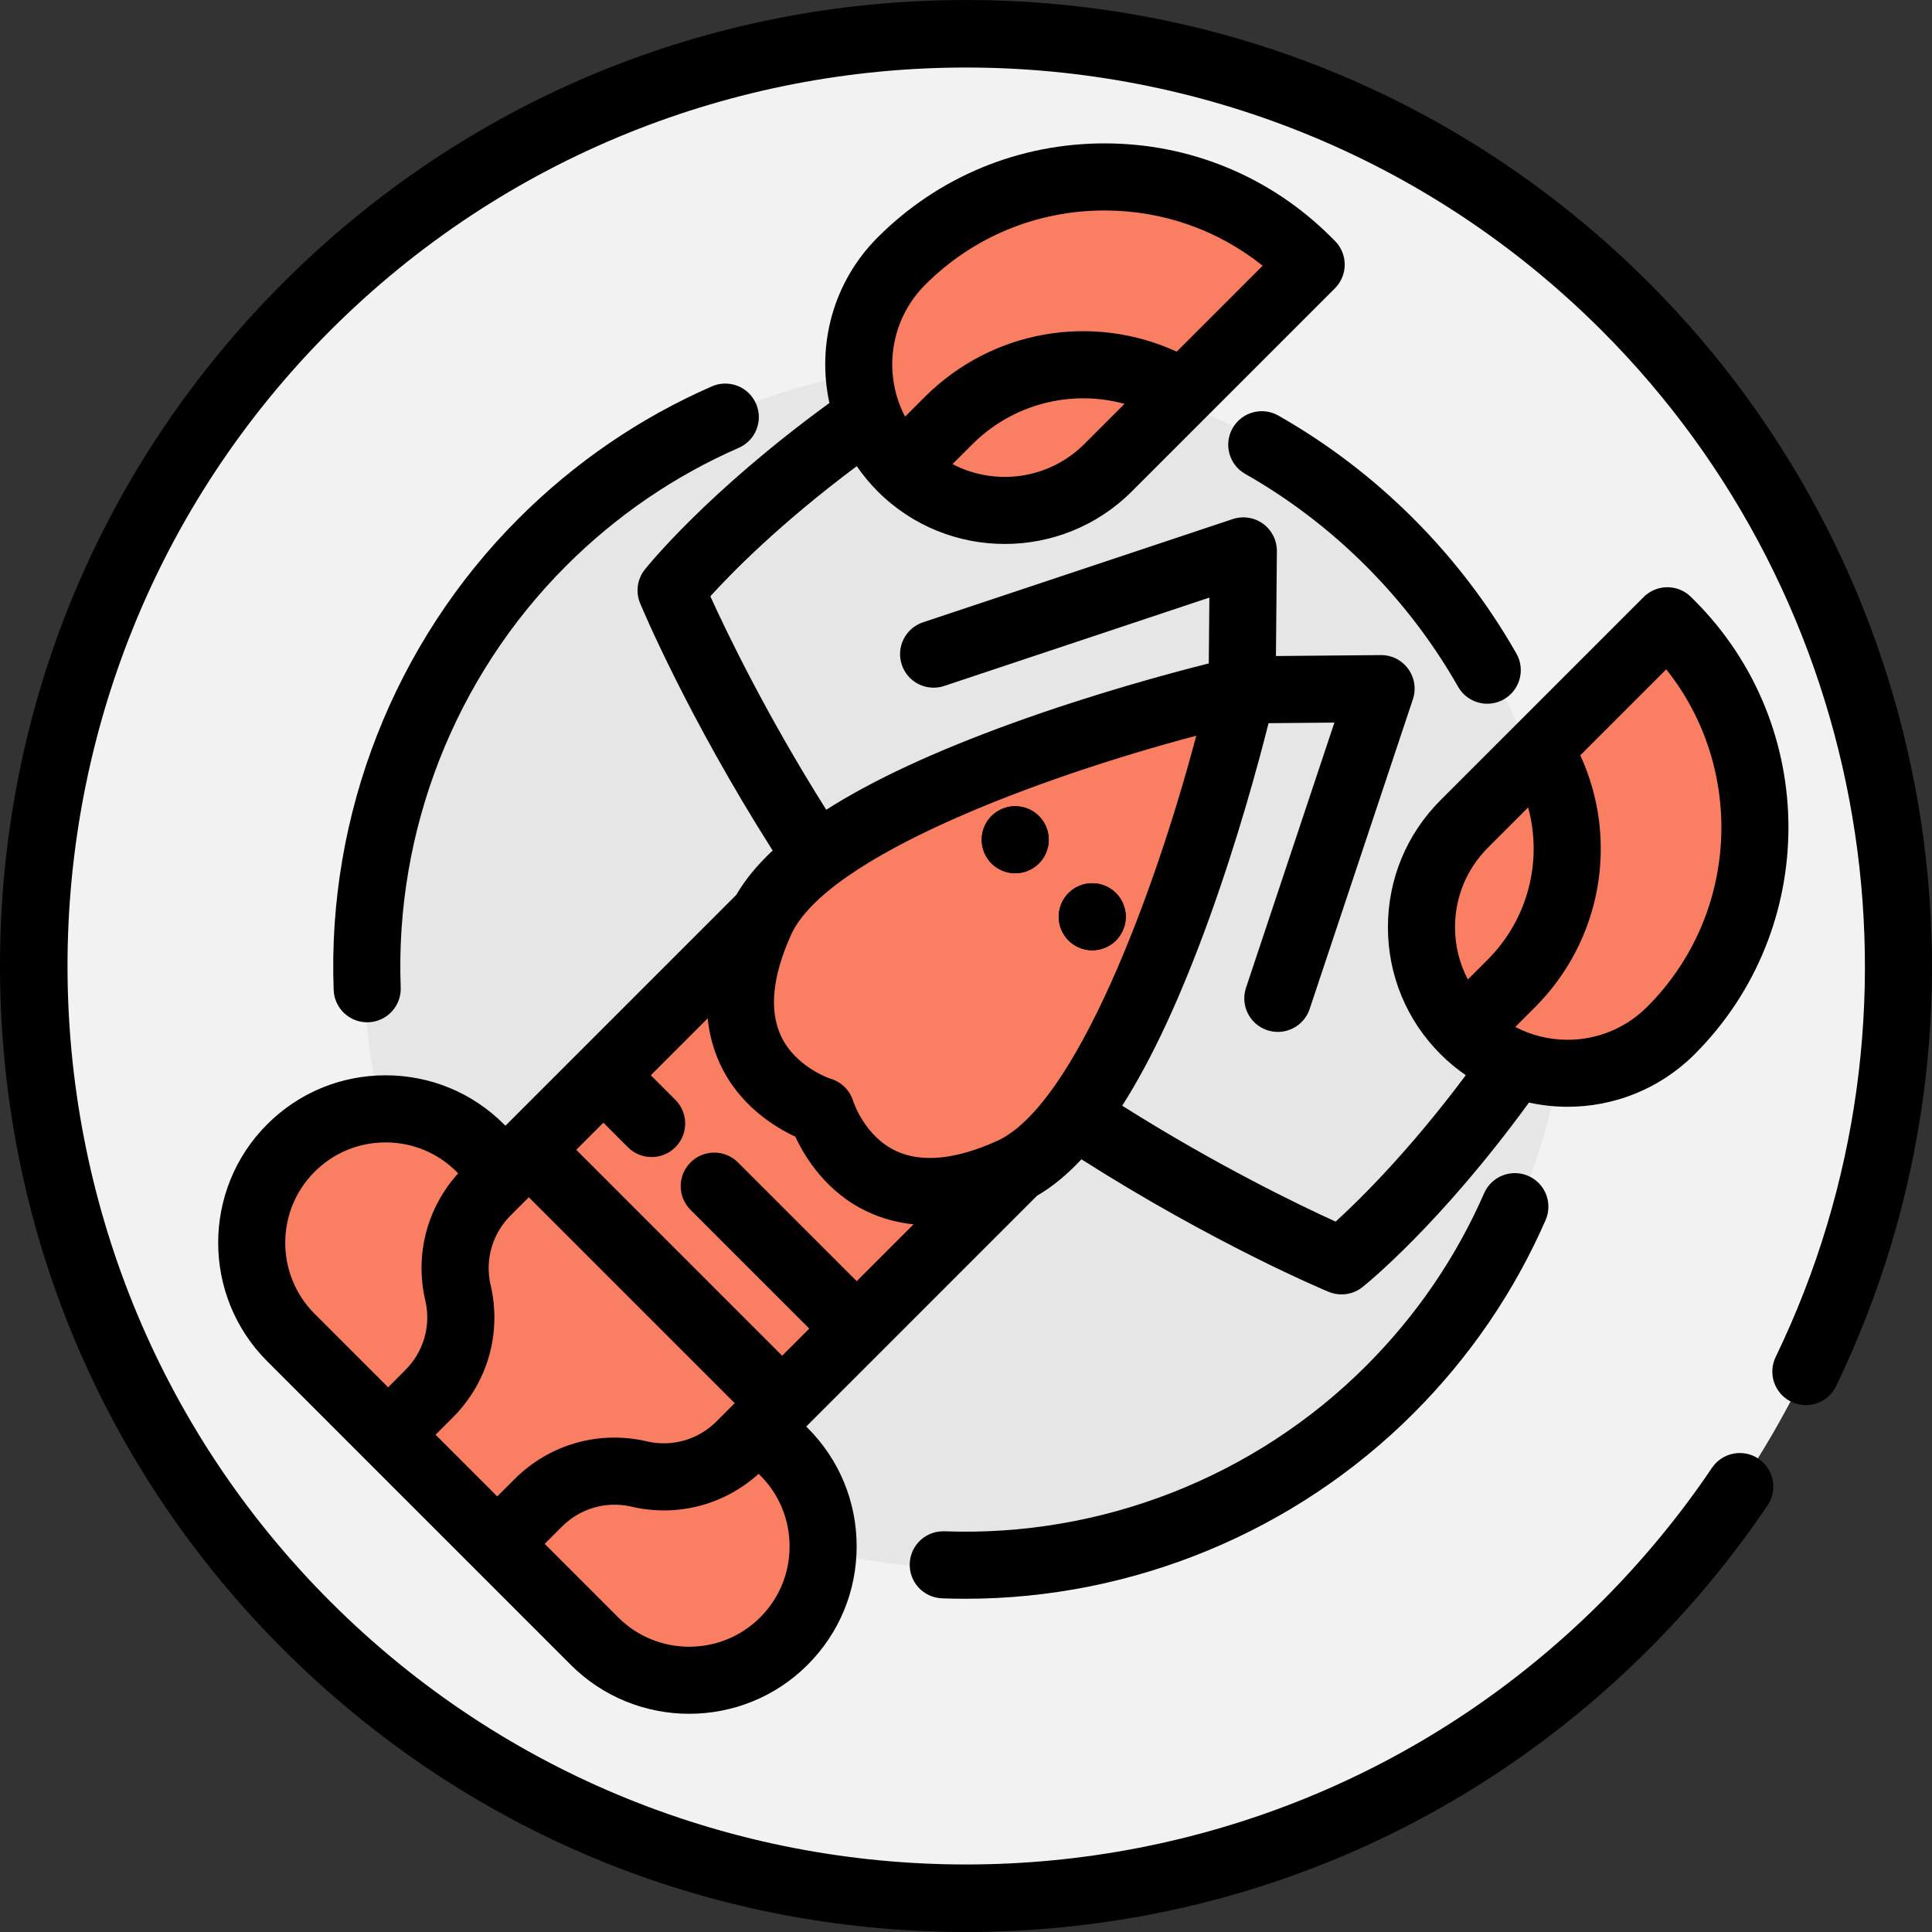
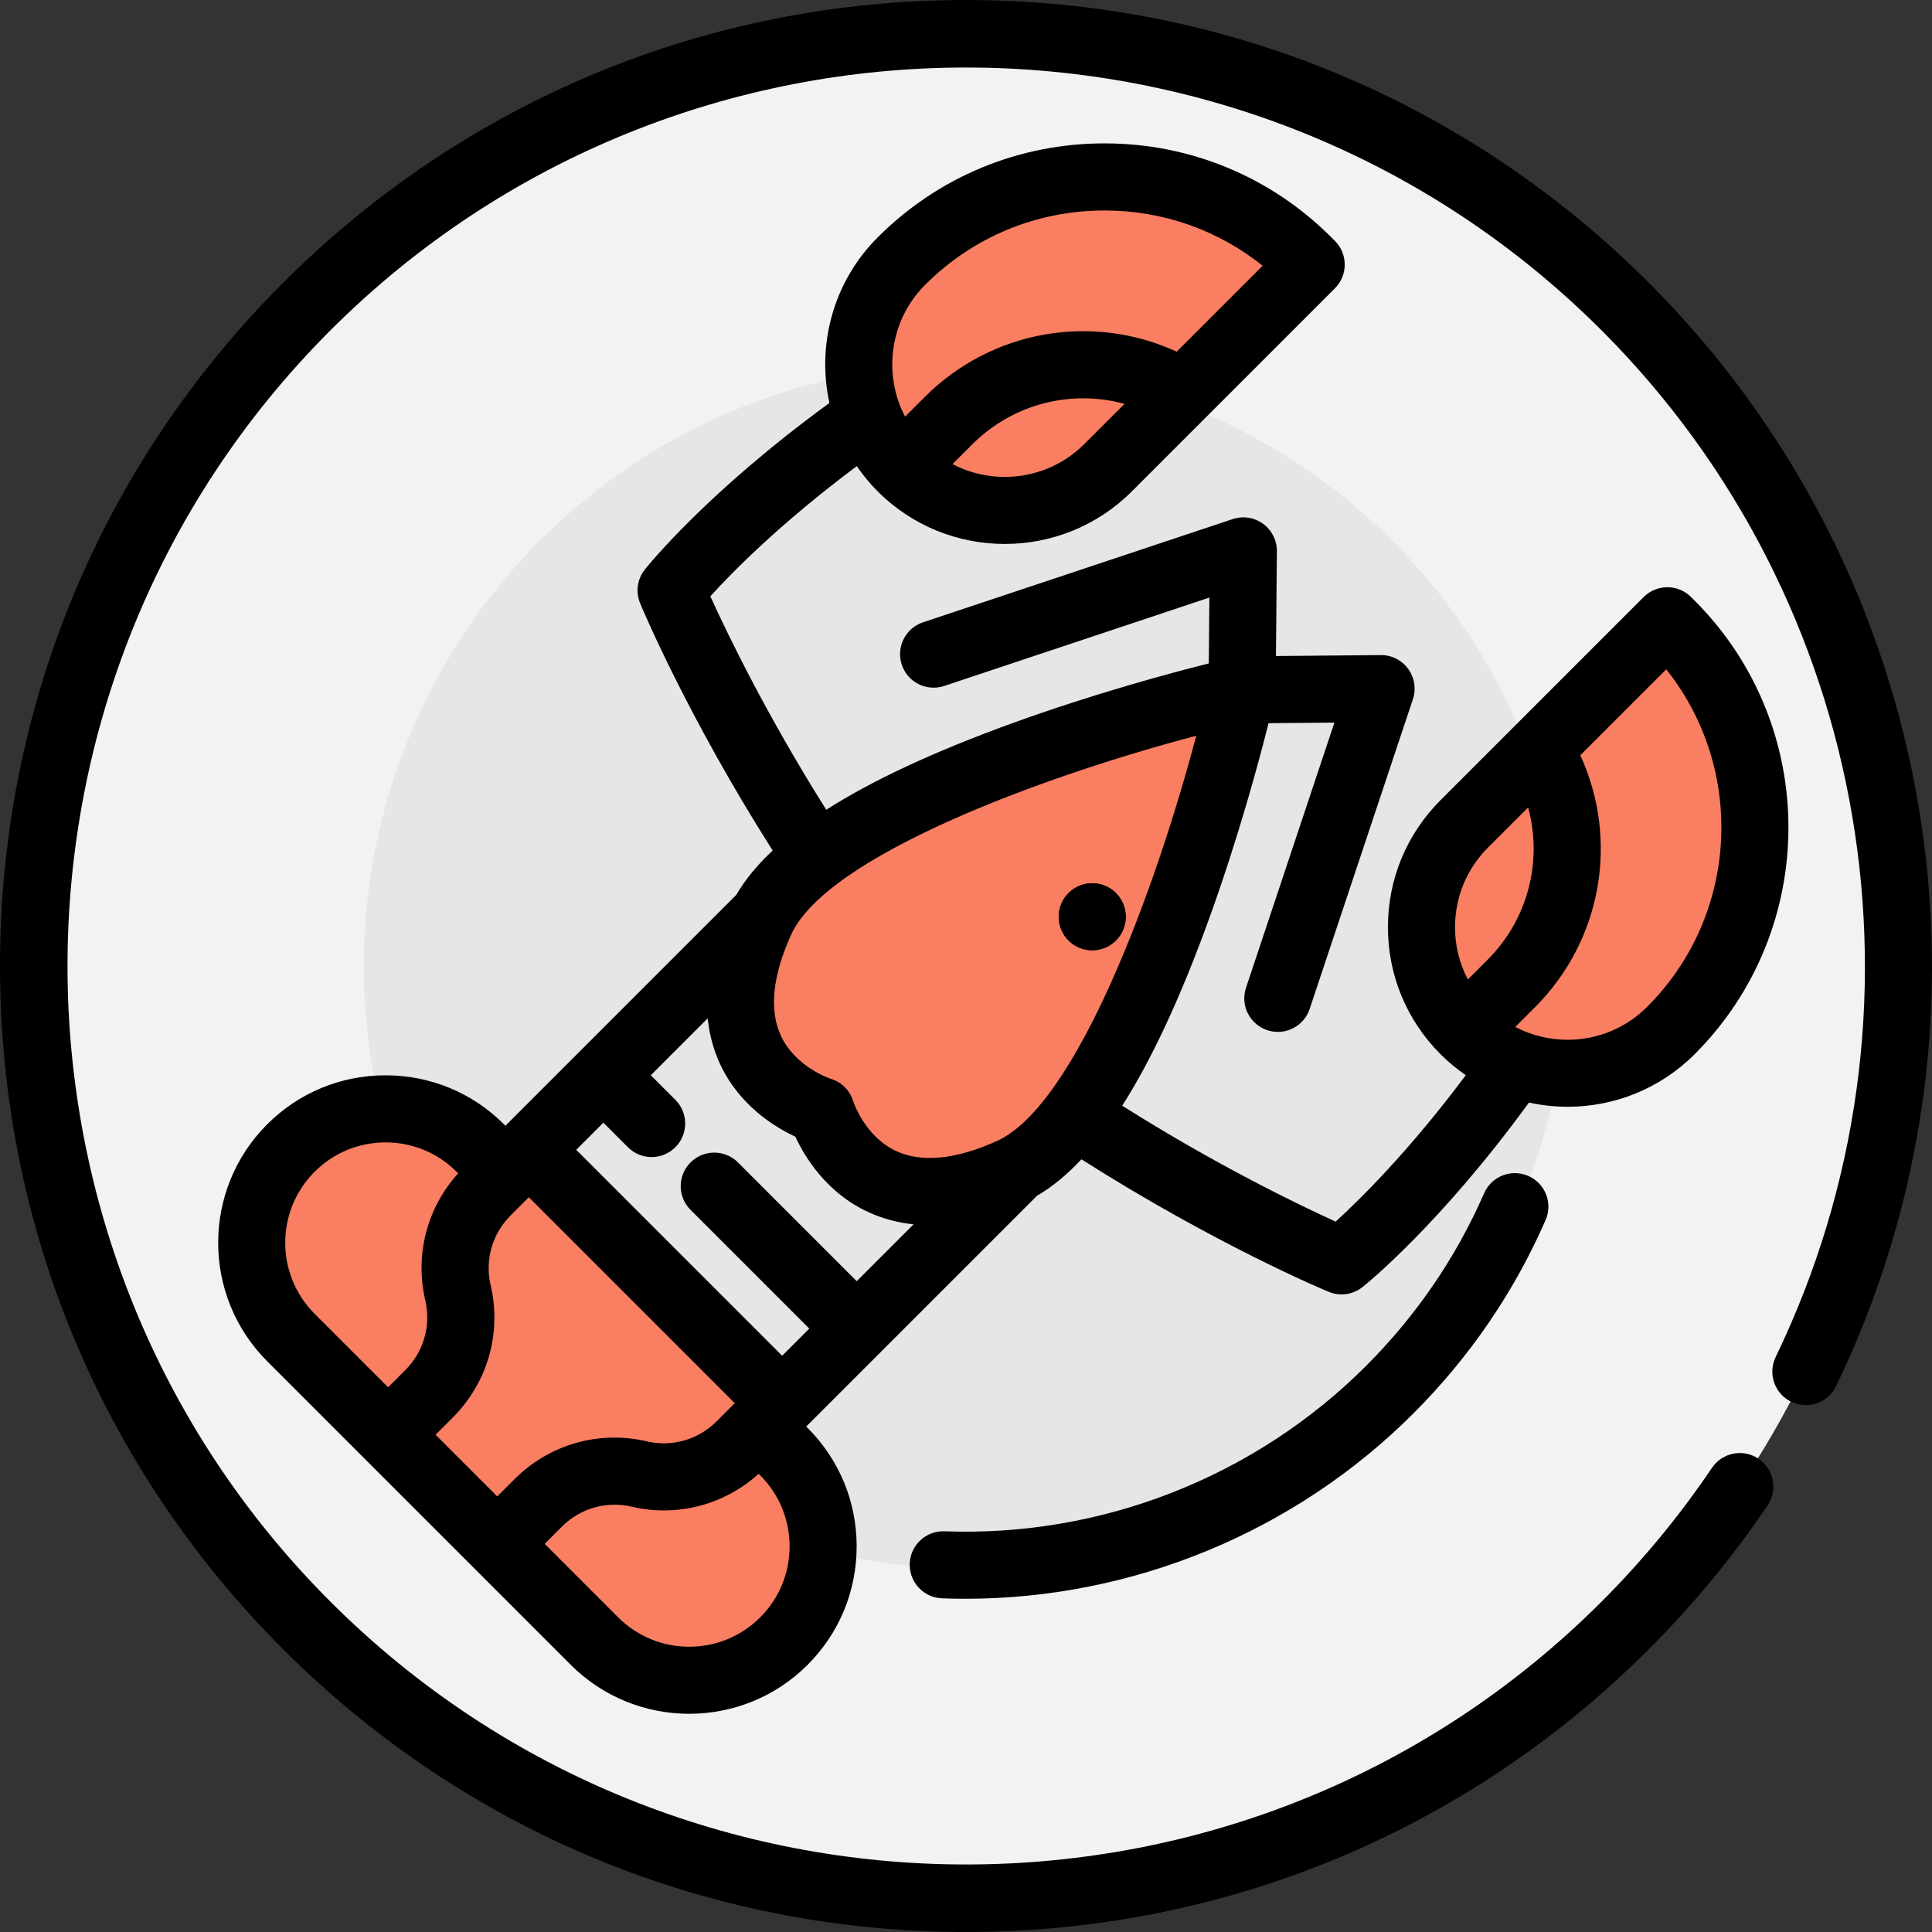
<svg xmlns="http://www.w3.org/2000/svg" height="800px" width="800px" version="1.1" id="Layer_1" viewBox="0 0 512.001 512.001" xml:space="preserve">
  <rect x="0" y="0" width="512.001" height="512.001" fill="#333333" stroke="none" />
  <circle style="fill:#F2F2F2;" cx="255.996" cy="256.02" r="247.107" />
  <circle style="fill:#E6E6E6;" cx="255.996" cy="256.02" r="159.578" />
  <g>
    <path style="fill:#F97E62;" d="M201.09,378.07l6.651,6.651c6.932,6.932,10.393,16.024,10.393,25.108   c0,9.084-3.462,18.175-10.393,25.108c-13.864,13.864-36.344,13.855-50.207-0.008l-25.763-25.763l-14.458-14.46l-14.459-14.458   l-25.763-25.763c-13.864-13.864-13.872-36.344-0.008-50.207c6.932-6.932,16.024-10.393,25.108-10.393s18.175,3.462,25.108,10.393   l6.651,6.651" />
    <path style="fill:#F97E62;" d="M217.597,294.423c0,0,10.052,34.176,50.258,16.082c36.018-16.208,61.315-127.657,61.315-127.657   s-111.449,25.297-127.657,61.315C183.421,284.373,217.597,294.423,217.597,294.423z" />
-     <path style="fill:#F97E62;" d="M269.427,309.734l-73.26,73.26c-7.008,7.008-17.13,9.9-26.766,7.664l-0.008-0.008   c-9.637-2.237-19.758,0.655-26.766,7.664l-10.853,10.853l-28.918-28.918l10.853-10.853c7.008-7.008,9.9-17.13,7.664-26.766   l-0.008-0.008c-2.237-9.637,0.655-19.758,7.664-26.766l73.26-73.26" />
    <path style="fill:#F97E62;" d="M441.868,164.539l0.945,0.945c29.724,29.724,29.724,77.918,0,107.642l0,0   c-15.123,15.123-39.642,15.123-54.765,0l0,0c-15.123-15.123-15.123-39.642,0-54.765L441.868,164.539z" />
    <path style="fill:#F97E62;" d="M347.482,70.152l-0.945-0.945c-29.724-29.724-77.918-29.724-107.642,0l0,0   c-15.123,15.123-15.123,39.642,0,54.765l0,0c15.123,15.123,39.642,15.123,54.765,0L347.482,70.152z" />
  </g>
  <path d="M437.011,74.985C388.66,26.633,324.374,0.005,255.995,0.005S123.329,26.633,74.977,74.985C26.627,123.336,0,187.622,0,256  s26.627,132.665,74.978,181.016c48.352,48.351,112.637,74.979,181.018,74.979c68.378,0,132.665-26.628,181.015-74.979  c11.689-11.687,22.26-24.503,31.423-38.089c2.744-4.07,1.669-9.596-2.4-12.339c-4.071-2.745-9.594-1.67-12.341,2.4  c-8.525,12.644-18.367,24.573-29.252,35.458c-92.88,92.88-244.009,92.88-336.888,0c-92.881-92.881-92.881-244.01,0-336.89  c92.88-92.88,244.009-92.881,336.888,0c71.603,71.603,90.141,180.937,46.13,272.066c-2.135,4.421-0.281,9.735,4.139,11.87  c4.418,2.133,9.735,0.282,11.871-4.139C533.873,269.422,513.954,151.928,437.011,74.985z" />
-   <path d="M195.775,118.681c4.498-1.967,6.548-7.209,4.581-11.706c-1.965-4.497-7.205-6.55-11.706-4.582  c-19.108,8.358-36.345,20.144-51.231,35.029c-32.892,32.892-50.749,78.432-48.993,124.941c0.181,4.792,4.123,8.554,8.877,8.554  c0.114,0,0.226-0.002,0.341-0.006c4.906-0.185,8.733-4.312,8.548-9.219c-1.57-41.581,14.393-82.293,43.799-111.699  C163.301,136.682,178.705,126.147,195.775,118.681z" />
  <path d="M393.312,316.217c-7.468,17.071-18.002,32.475-31.314,45.785c-29.402,29.402-70.099,45.368-111.692,43.807  c-4.921-0.179-9.031,3.643-9.216,8.549c-0.184,4.906,3.643,9.033,8.55,9.216c2.084,0.078,4.162,0.117,6.241,0.117  c44.318,0,87.275-17.704,118.69-49.119c14.884-14.884,26.669-32.121,35.029-51.231c1.967-4.498-0.083-9.739-4.581-11.706  C400.519,309.669,395.278,311.719,393.312,316.217z" />
-   <path d="M326.653,113.473c-2.424,4.269-0.927,9.695,3.341,12.119c11.654,6.616,22.422,14.828,32.003,24.41  c9.566,9.566,17.78,20.33,24.413,31.993c1.639,2.88,4.642,4.496,7.735,4.496c1.49,0,3-0.375,4.387-1.164  c4.268-2.427,5.759-7.853,3.333-12.121c-7.421-13.047-16.604-25.083-27.296-35.775c-10.711-10.711-22.755-19.895-35.796-27.299  C334.503,107.707,329.078,109.204,326.653,113.473z" />
-   <path d="M260.834,225.941c0.224,0.533,0.498,1.055,0.817,1.529c0.321,0.486,0.699,0.948,1.103,1.351  c0.415,0.415,0.864,0.782,1.351,1.114c0.486,0.32,0.996,0.593,1.541,0.818c0.533,0.213,1.09,0.391,1.659,0.498  c0.568,0.119,1.16,0.178,1.742,0.178c2.335,0,4.622-0.948,6.282-2.607c0.403-0.403,0.782-0.865,1.103-1.351  c0.32-0.474,0.593-0.996,0.817-1.529c0.225-0.533,0.391-1.102,0.51-1.659c0.12-0.581,0.178-1.162,0.178-1.742  s-0.059-1.161-0.178-1.73c-0.119-0.569-0.283-1.138-0.51-1.671c-0.224-0.533-0.498-1.055-0.817-1.529  c-0.321-0.486-0.7-0.948-1.103-1.351c-2.074-2.062-5.144-3.01-8.024-2.43c-0.569,0.107-1.126,0.284-1.659,0.51  c-0.545,0.213-1.055,0.498-1.541,0.818c-0.486,0.32-0.936,0.687-1.351,1.102c-0.404,0.403-0.782,0.865-1.103,1.351  c-0.32,0.474-0.593,0.996-0.817,1.529c-0.225,0.533-0.391,1.102-0.511,1.671c-0.119,0.569-0.166,1.15-0.166,1.73  s0.047,1.162,0.166,1.742C260.443,224.839,260.609,225.408,260.834,225.941z" />
  <path d="M281.243,246.351c0.225,0.533,0.498,1.055,0.818,1.541c0.32,0.486,0.699,0.936,1.102,1.351  c0.415,0.403,0.864,0.782,1.351,1.102c0.487,0.32,1.009,0.593,1.541,0.818c0.533,0.225,1.092,0.391,1.659,0.51  c0.581,0.107,1.162,0.166,1.742,0.166c0.581,0,1.161-0.059,1.73-0.166c0.569-0.119,1.126-0.284,1.671-0.51  c0.533-0.225,1.043-0.498,1.529-0.818c0.486-0.32,0.948-0.699,1.352-1.102c0.415-0.415,0.781-0.865,1.102-1.351  c0.32-0.486,0.604-1.007,0.817-1.541c0.225-0.533,0.391-1.09,0.511-1.659c0.119-0.581,0.177-1.161,0.177-1.742  s-0.059-1.162-0.177-1.73c-0.12-0.569-0.284-1.126-0.511-1.671c-0.213-0.533-0.498-1.043-0.817-1.529  c-0.321-0.486-0.687-0.936-1.102-1.351c-0.404-0.415-0.865-0.782-1.352-1.102c-0.487-0.32-0.996-0.593-1.529-0.818  c-0.545-0.225-1.102-0.391-1.671-0.51c-1.138-0.225-2.323-0.225-3.473,0c-0.568,0.119-1.126,0.284-1.659,0.51  c-0.532,0.225-1.055,0.498-1.541,0.818c-0.486,0.32-0.936,0.687-1.351,1.102c-0.403,0.415-0.782,0.865-1.102,1.351  c-0.321,0.486-0.593,0.996-0.818,1.529c-0.225,0.545-0.391,1.102-0.51,1.671c-0.107,0.569-0.167,1.15-0.167,1.73  s0.06,1.161,0.167,1.742C280.852,245.26,281.018,245.818,281.243,246.351z" />
  <path d="M449.099,279.384c33.142-33.142,33.142-87.07,0-120.212l-0.945-0.945c-3.473-3.472-9.1-3.472-12.572,0l-53.821,53.821  c-8.992,8.993-13.947,20.95-13.947,33.669s4.954,24.675,13.947,33.667c2.091,2.091,4.336,3.933,6.688,5.553  c-15.115,20.238-28.214,33.094-34.492,38.802c-9.452-4.294-31.309-14.789-56.559-30.713c7.86-12.324,15.485-28.737,22.979-49.424  c7.792-21.511,13.237-41.749,15.801-51.951l17.452-0.155l-23.424,70.269c-1.553,4.657,0.964,9.692,5.622,11.244  c0.933,0.311,1.881,0.459,2.813,0.459c3.723,0,7.19-2.356,8.432-6.08l27.36-82.08c0.908-2.724,0.444-5.719-1.246-8.041  c-1.69-2.322-4.345-3.691-7.268-3.659l-27.78,0.248l0.249-27.78c0.025-2.872-1.338-5.578-3.66-7.268  c-2.322-1.69-5.316-2.152-8.041-1.246l-82.08,27.36c-4.658,1.553-7.174,6.586-5.622,11.244c1.554,4.657,6.585,7.174,11.244,5.621  l70.268-23.424l-0.155,17.451c-10.201,2.565-30.44,8.01-51.952,15.801c-20.687,7.494-37.1,15.119-49.424,22.979  c-15.931-25.259-26.428-47.123-30.717-56.569c5.681-6.264,18.479-19.313,38.804-34.484c1.62,2.354,3.463,4.599,5.554,6.691  c9.283,9.283,21.476,13.923,33.669,13.923c12.192,0,24.386-4.641,33.669-13.924l53.821-53.821c1.666-1.666,2.603-3.928,2.603-6.286  c0-2.359-0.938-4.619-2.604-6.286l-0.943-0.943c-16.055-16.055-37.402-24.897-60.107-24.897c-22.705,0-44.052,8.842-60.107,24.897  c-11.896,11.896-16.156,28.571-12.805,43.902c-32.525,23.691-48.236,43.28-48.921,44.144c-2.007,2.53-2.484,5.95-1.246,8.932  c0.531,1.279,12.567,30.028,35.129,65.525c-4.117,3.852-7.333,7.768-9.643,11.76l-61.174,61.174l-0.366-0.366  c-8.381-8.381-19.531-12.997-31.393-12.997s-23.011,4.616-31.393,12.997c-17.305,17.305-17.302,45.467,0.009,62.779l80.442,80.443  c8.658,8.657,20.027,12.985,31.398,12.985c11.365,0,22.73-4.326,31.382-12.977c8.381-8.382,12.997-19.53,12.997-31.393  c0-11.863-4.616-23.012-12.998-31.393l-0.365-0.365l61.169-61.17c3.993-2.31,7.91-5.527,11.764-9.647  c35.496,22.559,64.245,34.595,65.524,35.126c1.099,0.456,2.255,0.679,3.408,0.679c1.973,0,3.927-0.657,5.524-1.925  c0.864-0.685,20.451-16.395,44.142-48.921c3.37,0.736,6.802,1.119,10.237,1.119C427.623,293.308,439.816,288.667,449.099,279.384z   M252.425,122.991l5.191-5.191c10.812-10.812,26.249-14.634,40.397-10.775l-10.637,10.636  C277.933,127.106,263.677,128.882,252.425,122.991z M245.182,75.468c12.697-12.697,29.578-19.69,47.534-19.69  c15.414,0,30.036,5.152,41.9,14.643l-22.774,22.774c-22.401-10.289-48.997-5.768-66.799,12.034l-5.19,5.19  C233.961,99.165,235.737,84.912,245.182,75.468z M317.022,194.973c-10.968,41.491-32.025,98.046-52.816,107.401  c-10.823,4.871-19.74,5.799-26.503,2.762c-8.444-3.793-11.499-13.003-11.599-13.31c-0.866-2.868-3.123-5.108-6.001-5.955  c-0.091-0.027-9.335-3.07-13.178-11.431c-3.118-6.783-2.212-15.75,2.694-26.652C218.975,226.997,275.531,205.941,317.022,194.973z   M210.769,301.227c2.562,5.515,8.325,14.922,19.359,19.995c3.762,1.729,7.757,2.808,11.975,3.238l-15.064,15.064l-31.468-31.468  c-3.473-3.471-9.1-3.471-12.572,0c-3.472,3.471-3.472,9.1,0,12.57l31.468,31.468l-7.188,7.188l-54.57-54.57l7.188-7.19l6.509,6.508  c1.735,1.735,4.011,2.604,6.285,2.604c2.274,0,4.55-0.868,6.286-2.604c3.472-3.471,3.472-9.1-0.001-12.572l-6.508-6.508  l15.075-15.075c0.43,4.222,1.499,8.223,3.229,11.986C195.846,292.9,205.254,298.664,210.769,301.227z M131.773,396.568  l-16.347-16.347l4.568-4.567c9.236-9.238,12.989-22.345,10.036-35.062c-0.021-0.089-0.043-0.178-0.066-0.265  c-1.446-6.617,0.543-13.407,5.349-18.213l4.827-4.827l54.57,54.57l-4.829,4.829c-4.8,4.801-11.583,6.791-18.198,5.351  c-0.094-0.025-0.186-0.049-0.281-0.07c-12.716-2.952-25.825,0.799-35.06,10.036L131.773,396.568z M83.368,310.538  c5.024-5.024,11.709-7.79,18.822-7.79c7.115,0,13.8,2.766,18.822,7.789l0.409,0.409c-8.262,9.135-11.525,21.569-8.718,33.658  c0.021,0.089,0.043,0.178,0.066,0.265c1.447,6.617-0.543,13.408-5.349,18.213l-4.567,4.567l-19.477-19.477  C72.999,337.795,72.995,320.912,83.368,310.538z M201.457,428.625c-10.374,10.375-27.259,10.369-37.635-0.008l-19.477-19.477  l4.568-4.568c4.801-4.801,11.589-6.79,18.198-5.351c0.094,0.025,0.186,0.049,0.281,0.07c12.09,2.805,24.523-0.456,33.658-8.718  l0.408,0.408c5.024,5.024,7.79,11.708,7.79,18.823S206.481,423.602,201.457,428.625z M441.569,177.382  c21.046,26.369,19.364,65.025-5.043,89.431c-5.635,5.636-13.128,8.739-21.097,8.739c-4.909,0-9.636-1.182-13.861-3.404l5.197-5.197  c17.802-17.803,22.321-44.398,12.034-66.799L441.569,177.382z M394.334,224.619l10.637-10.637  c3.859,14.146,0.037,29.585-10.775,40.398l-5.197,5.197c-2.222-4.225-3.405-8.952-3.405-13.861  C385.594,237.747,388.698,230.254,394.334,224.619z" />
-   <circle cx="269.045" cy="222.537" r="8.889" />
  <circle cx="289.455" cy="242.947" r="8.889" />
</svg>